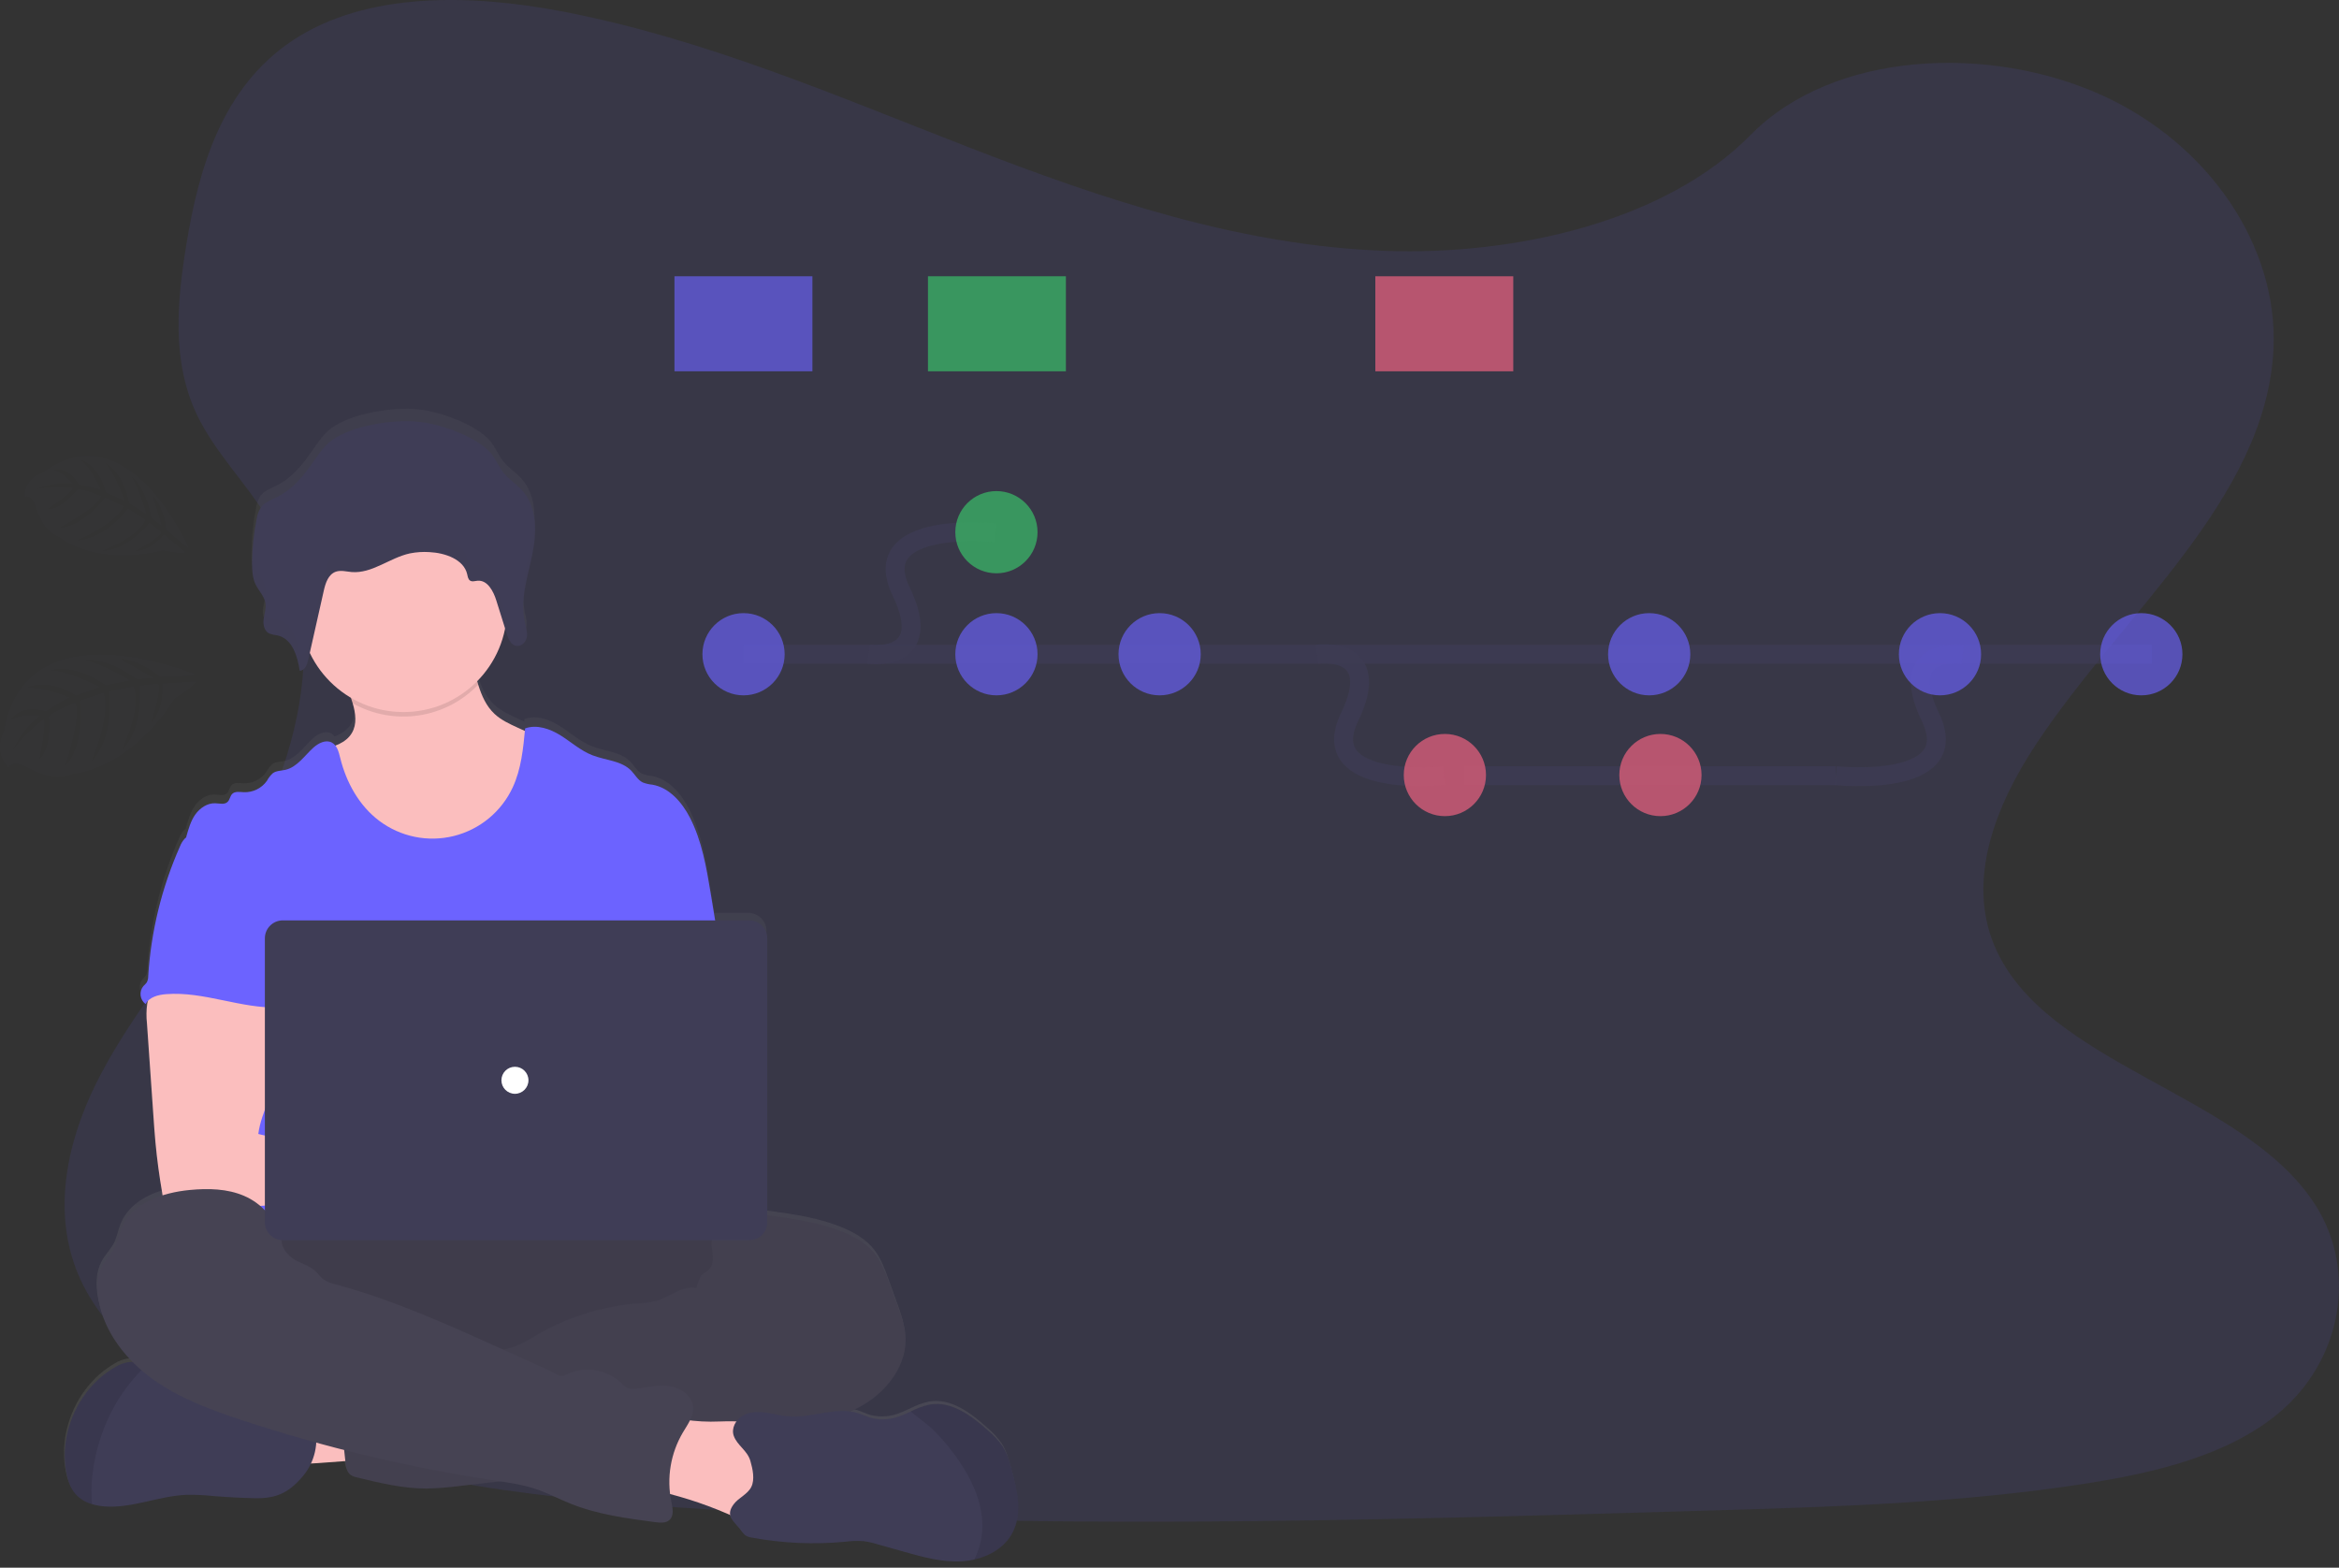
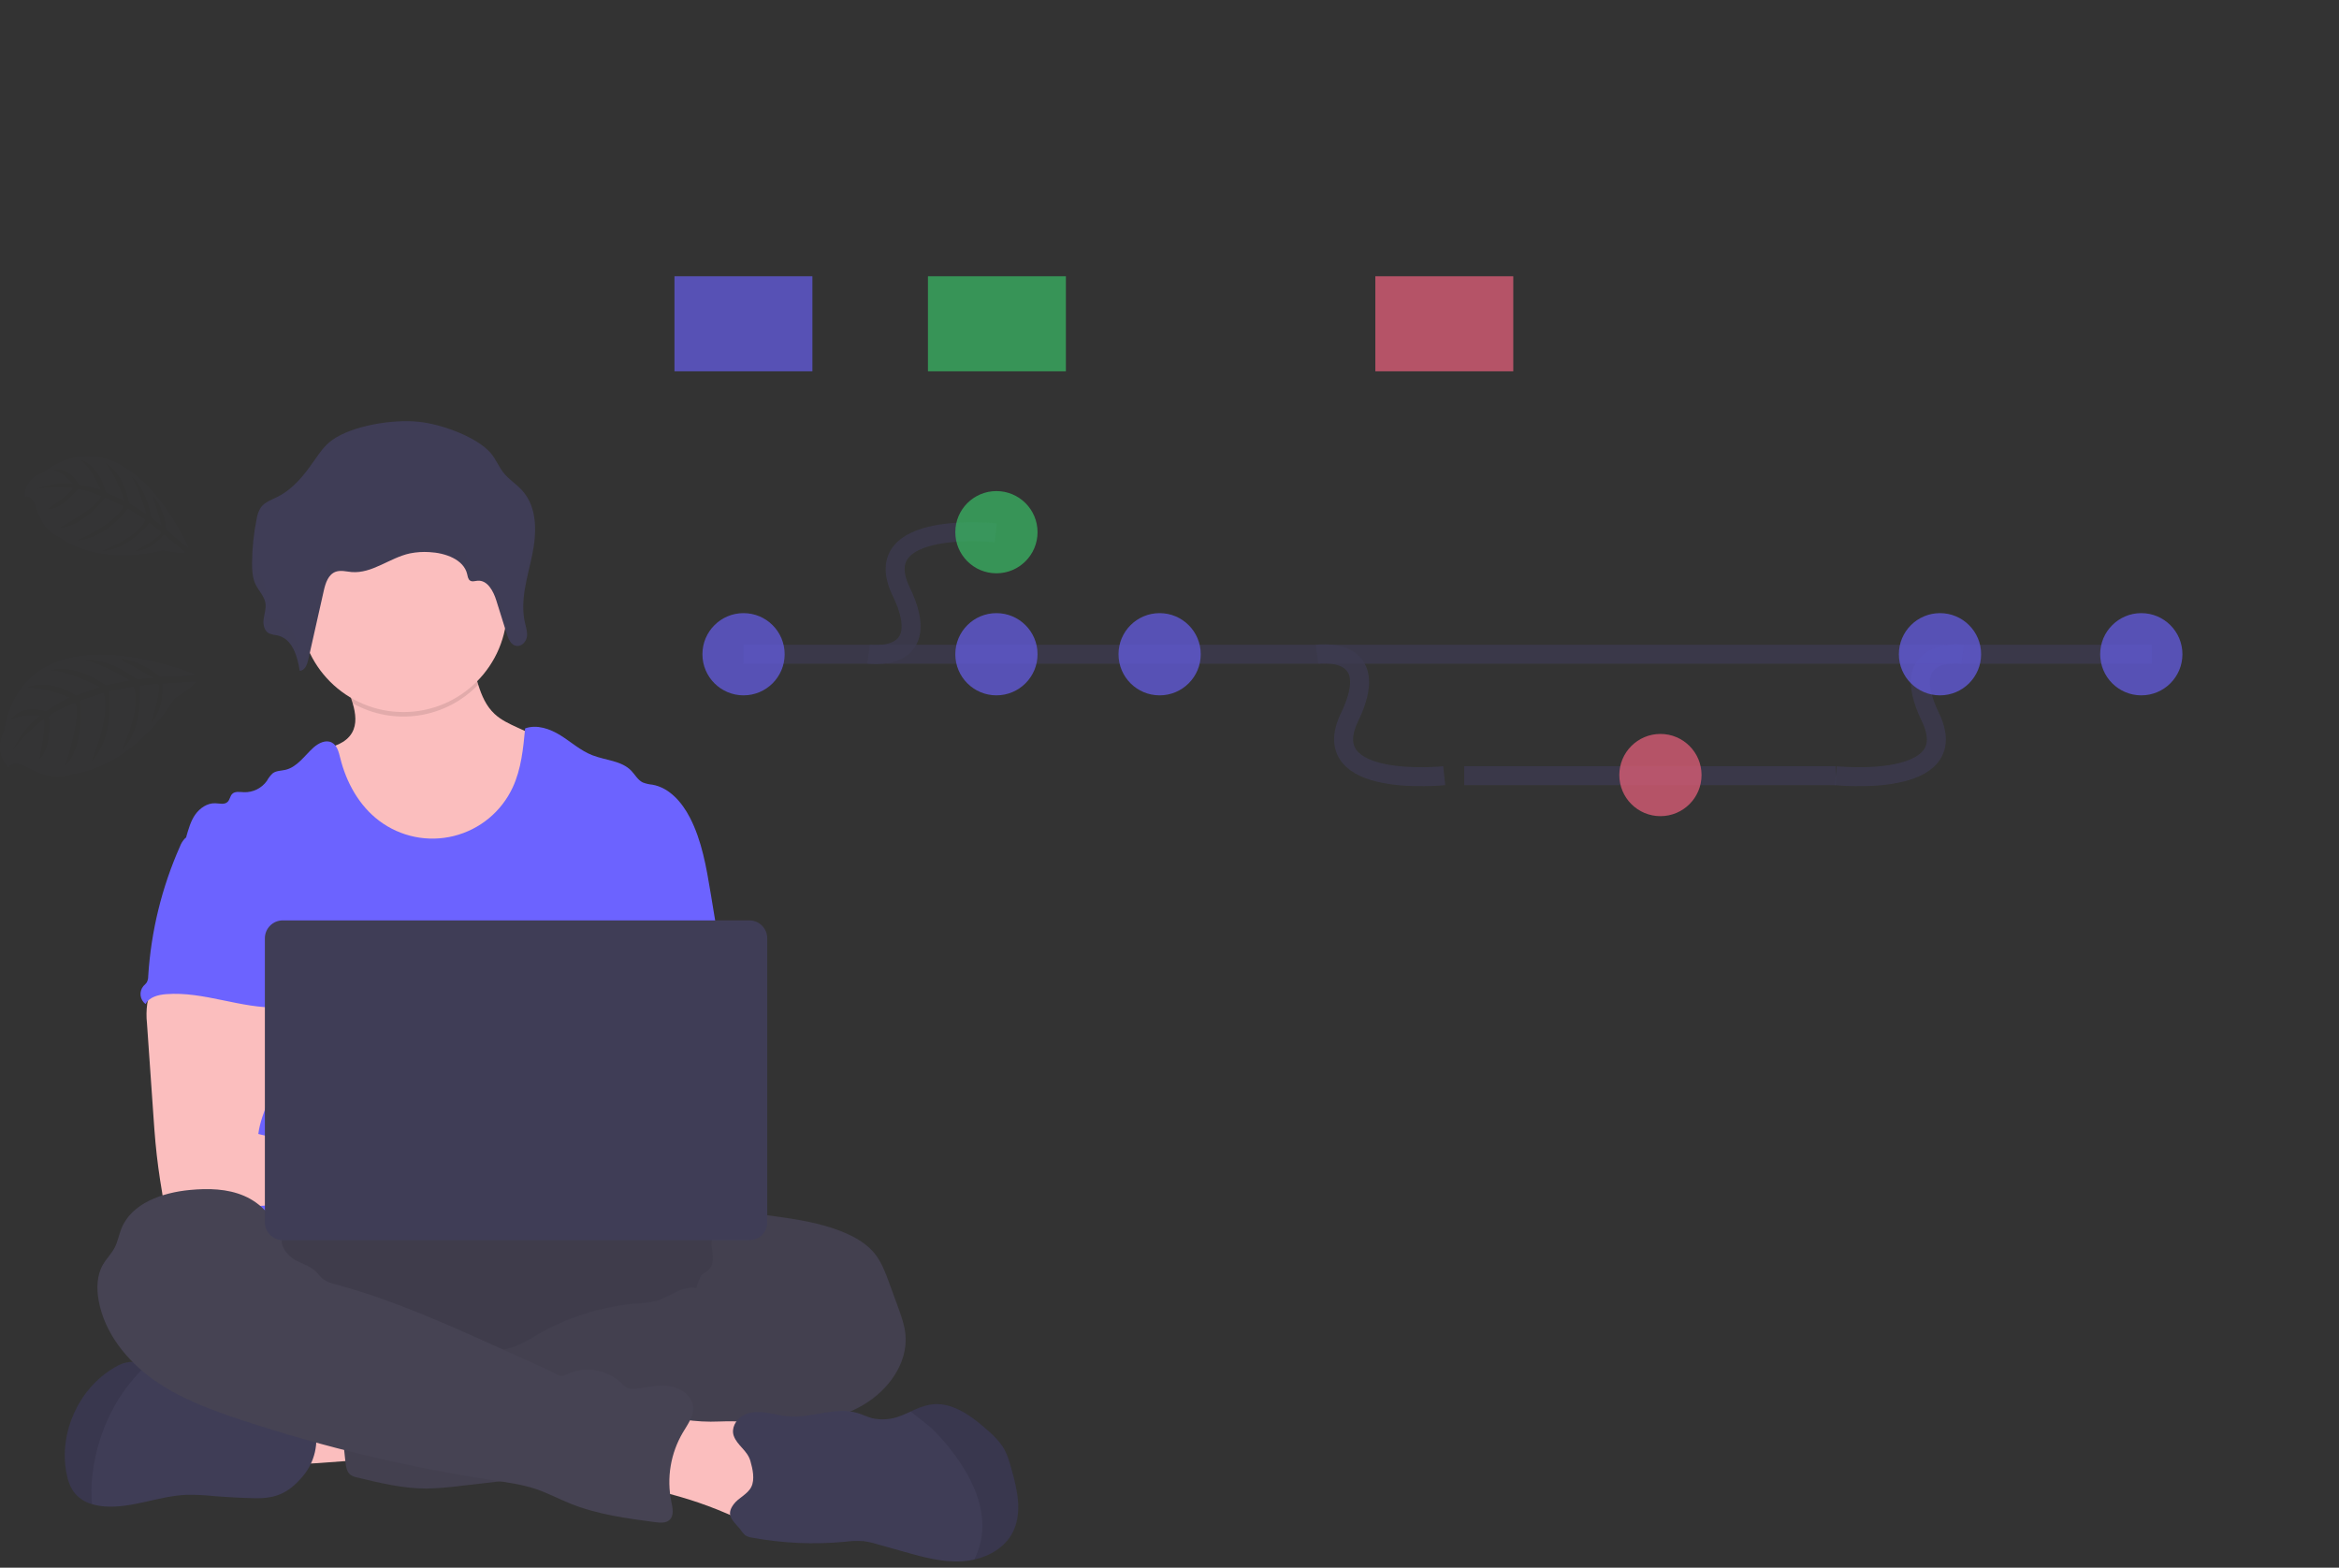
<svg xmlns="http://www.w3.org/2000/svg" width="370" height="248" viewBox="0 0 370 248" fill="none">
  <rect x="0" y="0" width="370" height="248" fill="#333333" stroke="none" />
  <g clip-path="url(#clip0)">
-     <path opacity="0.1" d="M219.257 39.69C196.192 38.888 174.225 31.445 153.245 23.301C132.265 15.156 111.492 6.132 88.98 1.817C74.501 -0.958 57.943 -1.35 46.276 6.409C35.05 13.891 31.422 26.771 29.469 38.731C28.004 47.735 27.138 57.205 31.162 65.631C33.952 71.481 38.909 76.398 42.338 82.002C54.262 101.498 45.834 125.54 32.908 144.576C26.849 153.504 19.815 162.034 15.135 171.532C10.456 181.031 8.293 191.929 12.384 201.627C16.443 211.247 26.112 218.458 36.582 223.535C57.854 233.846 82.911 236.799 107.365 238.47C161.47 242.172 215.868 240.569 270.115 238.966C290.193 238.371 310.357 237.769 330.107 234.665C341.077 232.941 352.402 230.205 360.364 223.621C370.47 215.237 372.976 201.039 366.205 190.529C354.843 172.897 323.44 168.514 315.489 149.592C311.116 139.178 315.606 127.574 321.957 117.915C335.585 97.19 358.425 79.013 359.63 55.324C360.456 39.056 349.476 22.763 332.499 15.064C314.701 6.994 290.026 8.009 276.904 21.366C263.376 35.105 239.62 40.395 219.257 39.69Z" fill="#6C63FF" />
-     <path d="M159.916 232.114C159.56 230.825 159.204 229.521 158.491 228.398C157.83 227.447 157.045 226.588 156.157 225.844C153.573 223.499 150.401 221.119 146.976 221.711C145.917 221.945 144.894 222.319 143.933 222.822C143.434 223.054 142.932 223.286 142.418 223.482C140.974 224.085 139.377 224.225 137.85 223.881C137.066 223.67 136.335 223.293 135.562 223.058C135.195 222.947 134.819 222.866 134.439 222.815C135.186 222.481 135.911 222.099 136.609 221.672C140.451 219.32 143.516 215.07 143.088 210.524C142.942 208.995 142.418 207.531 141.898 206.088L140.53 202.304C139.938 200.665 139.325 198.994 138.245 197.633C137.044 196.116 135.334 195.086 133.566 194.32C129.771 192.67 125.622 192.09 121.528 191.527L121.243 191.487V147.262C121.243 146.506 120.942 145.781 120.408 145.247C119.873 144.712 119.148 144.412 118.392 144.412H113.01C112.773 142.958 112.535 141.507 112.298 140.058C111.62 135.922 110.918 131.71 109.012 127.987C107.764 125.55 105.779 123.224 103.103 122.746C102.577 122.699 102.06 122.579 101.567 122.39C100.783 122.005 100.355 121.15 99.753 120.52C98.199 118.891 95.673 118.866 93.591 118.026C91.752 117.295 90.249 115.92 88.574 114.862C86.899 113.804 84.817 113.052 82.964 113.739C82.964 113.875 82.939 114.01 82.925 114.142L81.735 113.593C80.452 112.998 79.144 112.389 78.114 111.413C76.792 110.166 76.086 108.513 75.537 106.756C75.48 106.575 75.427 106.4 75.37 106.204C77.648 103.881 79.19 100.937 79.803 97.742L80.092 98.679C80.157 98.89 80.233 99.097 80.32 99.299C80.467 99.691 80.713 100.038 81.033 100.308C81.124 100.379 81.225 100.438 81.332 100.482C81.43 100.521 81.533 100.548 81.638 100.561C81.787 100.579 81.937 100.568 82.08 100.529C82.321 100.454 82.543 100.326 82.728 100.155C82.913 99.983 83.057 99.773 83.15 99.538C83.206 99.398 83.248 99.252 83.274 99.103C83.288 99.014 83.296 98.923 83.299 98.833C83.299 98.804 83.299 98.776 83.299 98.747C83.299 98.719 83.299 98.622 83.299 98.562C83.299 98.501 83.299 98.498 83.299 98.462C83.299 98.427 83.299 98.344 83.281 98.284V98.191C83.281 98.12 83.26 98.049 83.246 97.981C83.231 97.913 83.246 97.942 83.246 97.924C83.228 97.835 83.207 97.742 83.189 97.653C83.189 97.632 83.189 97.607 83.189 97.586C83.189 97.564 83.157 97.44 83.139 97.365C83.121 97.29 83.114 97.269 83.103 97.219V97.197C83.068 97.055 83.035 96.916 83.003 96.773C82.744 95.537 82.678 94.268 82.807 93.011C83.021 91.167 83.361 89.339 83.827 87.542L83.901 87.218C83.93 87.093 83.959 86.968 83.983 86.84C84.04 86.584 84.097 86.327 84.151 86.067L84.279 85.412L84.376 84.827V84.752C84.576 83.428 84.617 82.085 84.5 80.751C84.336 78.888 83.759 77.124 82.494 75.721C81.599 74.727 80.42 73.993 79.589 72.949C78.812 71.972 78.374 70.768 77.569 69.81C75.345 67.156 69.636 65.111 66.133 64.754C62.12 64.348 55.637 65.374 52.401 67.743C51.204 68.616 50.384 69.881 49.55 71.078C48.018 73.305 46.279 75.528 43.824 76.779C42.897 77.249 41.835 77.605 41.218 78.425C40.852 78.98 40.614 79.611 40.523 80.27C40.051 82.59 39.805 84.95 39.789 87.318C39.789 87.613 39.789 87.909 39.789 88.208C39.797 89.096 39.986 89.973 40.345 90.784C40.402 90.905 40.466 91.023 40.534 91.141L40.577 91.215C41.008 91.831 41.389 92.481 41.717 93.157C41.799 93.347 41.858 93.545 41.892 93.749C41.953 94.27 41.919 94.799 41.792 95.309C41.792 95.387 41.76 95.466 41.746 95.544L41.714 95.697C41.714 95.751 41.714 95.804 41.685 95.854C41.657 96.007 41.632 96.16 41.61 96.31C41.556 96.722 41.583 97.141 41.689 97.543C41.738 97.767 41.833 97.978 41.97 98.162C42.106 98.346 42.28 98.5 42.48 98.612C42.683 98.709 42.899 98.776 43.121 98.811C43.346 98.85 43.574 98.875 43.795 98.925C44.079 98.99 44.353 99.092 44.611 99.228C44.858 99.346 45.089 99.495 45.299 99.67C45.403 99.764 45.502 99.864 45.595 99.969C45.783 100.185 45.952 100.416 46.101 100.66C46.177 100.786 46.248 100.915 46.315 101.045C46.57 101.561 46.774 102.1 46.924 102.656C47.017 102.987 47.095 103.322 47.163 103.657C47.195 103.806 47.223 103.956 47.248 104.102C47.273 104.248 47.298 104.398 47.319 104.544C47.417 104.538 47.513 104.519 47.605 104.487C48.129 104.298 48.421 103.689 48.585 103.097C48.613 102.998 48.638 102.901 48.66 102.805C48.742 102.449 48.827 102.057 48.909 101.683C50.314 104.665 52.579 107.159 55.413 108.844C55.513 109.14 55.609 109.432 55.694 109.731C56.161 111.345 56.386 113.034 55.577 114.445C54.999 115.446 54.03 116.062 52.947 116.49C52.791 116.282 52.59 116.111 52.359 115.991C51.421 115.521 50.295 116.091 49.508 116.793C48.082 118.083 46.92 119.932 45.046 120.356C44.369 120.512 43.62 120.48 43.057 120.894C42.685 121.244 42.373 121.653 42.134 122.105C41.727 122.689 41.181 123.161 40.544 123.479C39.906 123.796 39.2 123.949 38.489 123.922C37.836 123.89 37.063 123.74 36.618 124.218C36.286 124.574 36.261 125.137 35.905 125.475C35.427 125.946 34.643 125.718 33.977 125.689C32.708 125.636 31.529 126.455 30.805 127.506C30.082 128.557 29.736 129.815 29.38 131.069V131.09C29.288 131.157 29.201 131.23 29.119 131.308C28.774 131.676 28.506 132.11 28.332 132.583C25.45 139.143 23.749 146.16 23.307 153.312C23.314 153.66 23.236 154.005 23.079 154.316C22.919 154.52 22.744 154.711 22.555 154.887C22.386 155.094 22.26 155.333 22.184 155.59C22.109 155.847 22.087 156.116 22.117 156.382C22.148 156.648 22.232 156.905 22.364 157.137C22.497 157.37 22.674 157.574 22.886 157.737C22.989 157.551 23.117 157.381 23.268 157.231C23.229 157.395 23.193 157.555 23.168 157.701C23.025 158.741 23.012 159.794 23.129 160.836C23.466 165.786 23.807 170.733 24.151 175.676C24.248 177.076 24.344 178.472 24.472 179.869C24.722 182.572 25.078 185.264 25.541 187.946C25.563 188.067 25.588 188.192 25.62 188.302C22.715 189.225 20.132 190.892 19.045 193.675C18.667 194.637 18.496 195.684 18.033 196.607C17.523 197.619 16.686 198.428 16.13 199.418C15.171 201.121 15.128 203.209 15.477 205.119C16.151 208.842 18.164 212.17 20.823 214.877C20.705 214.877 20.584 214.877 20.467 214.877C19.598 214.974 18.764 215.273 18.033 215.75C12.409 219.035 9.194 226.082 10.367 232.517C10.599 233.775 11.001 235.05 11.842 236.008C12.541 236.77 13.44 237.321 14.437 237.597C15.06 237.785 15.702 237.904 16.351 237.954C20.734 238.31 24.978 236.279 29.372 236.108C30.828 236.085 32.284 236.153 33.731 236.311C35.848 236.487 37.968 236.599 40.092 236.646C43.545 236.728 45.488 235.809 47.69 233.229C48.231 232.588 48.683 231.876 49.034 231.113C50.908 231.006 52.979 230.842 54.475 230.721L54.497 230.928C54.579 231.64 54.704 232.46 55.274 232.909C55.595 233.13 55.959 233.279 56.343 233.347C59.942 234.231 63.584 235.128 67.291 235.128C69.03 235.093 70.766 234.96 72.49 234.729L79.001 233.978C80.899 234.218 82.771 234.626 84.596 235.196C86.478 235.834 88.235 236.782 90.074 237.533C94.35 239.265 98.948 239.885 103.502 240.49C104.279 240.594 105.17 240.665 105.744 240.134C106.485 239.422 106.239 238.232 106.029 237.234C105.943 236.824 105.879 236.415 105.829 236.001C108.903 236.811 111.91 237.855 114.824 239.122L115.334 239.347C115.484 240.124 116.2 240.743 116.888 241.581C117.113 241.934 117.378 242.261 117.675 242.557C118.015 242.778 118.402 242.917 118.805 242.963C123.613 243.859 128.522 244.08 133.391 243.622C134.388 243.486 135.396 243.452 136.399 243.519C137.136 243.619 137.864 243.783 138.573 244.007L142.696 245.19C145.736 246.059 148.847 246.939 152.001 246.743C152.641 246.703 153.276 246.611 153.901 246.469C156.395 245.892 158.719 244.499 159.916 242.258C161.609 239.211 160.829 235.463 159.916 232.114Z" fill="url(#paint0_linear)" />
    <path d="M44.554 231.42C43.802 229.709 43.089 227.743 43.841 226.033C44.332 225.026 45.175 224.233 46.211 223.806C47.236 223.388 48.317 223.122 49.419 223.015C52.877 222.561 56.377 222.514 59.846 222.872C60.099 224.875 59.565 226.906 59.105 228.84C58.688 230.622 58.449 230.885 56.61 230.978C55.42 231.042 44.836 232.05 44.554 231.42Z" fill="#FBBEBE" />
    <path d="M76.289 219.883C104.435 219.883 127.251 213.503 127.251 205.632C127.251 197.761 104.435 191.381 76.289 191.381C48.144 191.381 25.328 197.761 25.328 205.632C25.328 213.503 48.144 219.883 76.289 219.883Z" fill="#464353" />
    <path opacity="0.1" d="M76.289 219.883C104.435 219.883 127.251 213.503 127.251 205.632C127.251 197.761 104.435 191.381 76.289 191.381C48.144 191.381 25.328 197.761 25.328 205.632C25.328 213.503 48.144 219.883 76.289 219.883Z" fill="black" />
    <path d="M85.427 130.399C83.68 133.774 80.779 136.409 77.252 137.824C75.169 138.583 72.978 138.999 70.762 139.057C68.342 139.167 65.873 139.011 63.599 138.184C60.548 137.08 58.014 134.821 56.115 132.188C54.215 129.555 52.908 126.548 51.771 123.516C51.172 121.938 50.602 120.256 50.883 118.589C52.719 118.172 54.729 117.559 55.677 115.931C56.486 114.534 56.261 112.86 55.794 111.263C55.662 110.811 55.509 110.362 55.356 109.931C54.999 108.898 53.77 106.935 54.643 106.051C55.188 105.492 57.473 105.207 58.26 104.843C60.687 103.724 62.925 102.107 65.591 101.576C67.897 101.116 70.277 101.548 72.579 102.025C72.885 102.069 73.178 102.175 73.442 102.335C73.743 102.588 73.965 102.922 74.083 103.297C74.739 104.893 75.124 106.657 75.651 108.321C76.2 110.063 76.906 111.698 78.228 112.934C79.258 113.9 80.57 114.506 81.852 115.093L85.01 116.54C85.572 116.75 86.081 117.08 86.503 117.505C86.916 118.073 87.163 118.744 87.216 119.444C87.782 123.193 87.156 127.025 85.427 130.399Z" fill="#FBBEBE" />
    <path opacity="0.1" d="M75.637 108.32C73.123 110.938 69.811 112.646 66.22 113.179C62.63 113.712 58.964 113.038 55.798 111.263C55.666 110.811 55.513 110.362 55.359 109.931C55.003 108.898 53.773 106.935 54.647 106.051C55.192 105.492 57.476 105.207 58.264 104.843C60.691 103.724 62.929 102.107 65.594 101.576C67.9 101.116 70.281 101.548 72.583 102.025C72.888 102.069 73.182 102.175 73.445 102.335C73.746 102.588 73.969 102.922 74.087 103.297C74.725 104.893 75.11 106.657 75.637 108.32Z" fill="black" />
    <path d="M63.816 112.642C72.87 112.642 80.209 105.305 80.209 96.253C80.209 87.202 72.87 79.864 63.816 79.864C54.762 79.864 47.423 87.202 47.423 96.253C47.423 105.305 54.762 112.642 63.816 112.642Z" fill="#FBBEBE" />
    <path d="M113.762 149.443L112.415 141.284C111.735 137.19 111.033 133.018 109.13 129.33C107.879 126.915 105.894 124.613 103.217 124.136C102.69 124.089 102.172 123.969 101.678 123.78C100.894 123.402 100.466 122.554 99.864 121.927C98.31 120.317 95.78 120.292 93.698 119.472C91.86 118.76 90.356 117.388 88.681 116.34C87.006 115.293 84.921 114.559 83.068 115.229C82.769 118.418 82.451 121.678 81.097 124.581C80.216 126.472 78.923 128.141 77.313 129.468C75.703 130.794 73.817 131.744 71.793 132.248C69.768 132.752 67.657 132.798 65.613 132.381C63.569 131.964 61.644 131.096 59.978 129.84C56.803 127.449 54.768 123.762 53.82 119.903C53.588 118.963 53.325 117.883 52.459 117.452C51.521 116.982 50.395 117.552 49.608 118.243C48.182 119.522 47.017 121.353 45.142 121.784C44.465 121.941 43.717 121.909 43.154 122.319C42.779 122.664 42.466 123.07 42.227 123.519C41.817 124.099 41.269 124.567 40.632 124.882C39.996 125.197 39.291 125.348 38.581 125.322C37.929 125.29 37.156 125.141 36.71 125.614C36.379 125.971 36.354 126.527 35.998 126.858C35.517 127.325 34.736 127.097 34.066 127.072C32.797 127.018 31.618 127.83 30.891 128.853C30.164 129.876 29.822 131.14 29.465 132.366C33.361 141.038 36.924 149.72 40.819 158.392C41.002 158.719 41.099 159.087 41.101 159.461C41.023 159.85 40.857 160.215 40.616 160.53C38.706 163.598 38.767 167.456 38.977 171.062C39.187 174.667 39.444 178.476 37.833 181.707C37.395 182.595 36.825 183.407 36.407 184.294C35.431 186.303 35.078 192.731 35.648 194.89H116.218C114.682 190.668 115.266 182.196 115.587 177.714C115.812 174.578 115.231 171.447 114.981 168.311C114.436 161.909 114.821 155.834 113.762 149.443Z" fill="#6C63FF" />
    <path d="M23.293 158.777C23.15 159.808 23.136 160.853 23.25 161.888L24.273 176.591C24.369 177.977 24.465 179.36 24.594 180.742C24.84 183.425 25.207 186.086 25.663 188.744C25.673 189.121 25.833 189.479 26.107 189.739C26.381 189.999 26.747 190.14 27.124 190.13C31.632 191.085 36.29 191.046 40.891 190.786C47.911 190.394 54.921 189.499 61.953 189.653C63.763 189.692 65.873 189.653 66.97 188.228C68.068 186.802 67.43 184.497 65.997 183.346C64.565 182.196 62.619 181.921 60.78 181.921C58.346 181.896 55.912 182.242 53.485 182.099C51.258 181.968 49.08 181.43 46.921 180.892L40.862 179.385C41.094 177.55 41.792 175.822 42.455 174.08C43.645 170.991 44.757 167.798 44.779 164.488C44.8 161.179 43.553 157.698 40.841 155.802C38.61 154.245 35.738 153.957 33.018 154.021C31.041 154.078 27.623 153.604 25.816 154.377C24.387 155.004 23.56 157.377 23.293 158.777Z" fill="#FBBEBE" />
    <path d="M117.886 192.396C119.072 191.944 120.38 192.107 121.653 192.278C125.747 192.838 129.903 193.411 133.698 195.047C135.48 195.809 137.176 196.828 138.381 198.328C139.45 199.678 140.074 201.332 140.665 202.96L142.034 206.708C142.554 208.133 143.081 209.587 143.228 211.101C143.655 215.586 140.587 219.815 136.727 222.146C132.868 224.476 128.324 225.306 123.898 226.175C119.472 227.044 115.028 228.006 110.619 229.025C108.563 229.559 106.477 229.969 104.372 230.255C99.653 230.789 94.721 230.002 90.238 231.562C88.456 232.186 86.706 233.112 84.857 233.543C83.628 233.801 82.386 233.991 81.136 234.109L72.651 235.079C70.925 235.309 69.188 235.443 67.448 235.478C63.742 235.478 60.096 234.601 56.496 233.725C56.114 233.658 55.749 233.511 55.427 233.294C54.857 232.845 54.732 232.05 54.65 231.33C54.287 228.145 53.968 224.957 53.695 221.764C53.61 220.728 53.546 219.605 54.112 218.732C54.825 217.664 56.215 217.329 57.484 217.122C62.863 216.242 68.313 215.864 73.763 215.993C75.833 213.923 79.247 213.912 81.959 212.786C82.957 212.328 83.923 211.803 84.85 211.215C89.701 208.385 95.122 206.673 100.719 206.202C101.815 206.168 102.904 206.013 103.966 205.739C106.065 205.087 107.978 203.312 110.134 203.747C110.402 203.01 110.587 202.023 111.204 201.517C111.51 201.257 111.888 201.082 112.169 200.804C112.765 200.202 112.818 199.254 112.729 198.414C112.64 197.573 112.44 196.711 112.658 195.891C112.748 195.581 112.881 195.285 113.053 195.011C114.122 193.166 115.737 192.218 117.886 192.396Z" fill="#464353" />
    <path opacity="0.05" d="M117.886 192.396C119.072 191.944 120.38 192.107 121.653 192.278C125.747 192.838 129.903 193.411 133.698 195.047C135.48 195.809 137.176 196.828 138.381 198.328C139.45 199.678 140.074 201.332 140.665 202.96L142.034 206.708C142.554 208.133 143.081 209.587 143.228 211.101C143.655 215.586 140.587 219.815 136.727 222.146C132.868 224.476 128.324 225.306 123.898 226.175C119.472 227.044 115.028 228.006 110.619 229.025C108.563 229.559 106.477 229.969 104.372 230.255C99.653 230.789 94.721 230.002 90.238 231.562C88.456 232.186 86.706 233.112 84.857 233.543C83.628 233.801 82.386 233.991 81.136 234.109L72.651 235.079C70.925 235.309 69.188 235.443 67.448 235.478C63.742 235.478 60.096 234.601 56.496 233.725C56.114 233.658 55.749 233.511 55.427 233.294C54.857 232.845 54.732 232.05 54.65 231.33C54.287 228.145 53.968 224.957 53.695 221.764C53.61 220.728 53.546 219.605 54.112 218.732C54.825 217.664 56.215 217.329 57.484 217.122C62.863 216.242 68.313 215.864 73.763 215.993C75.833 213.923 79.247 213.912 81.959 212.786C82.957 212.328 83.923 211.803 84.85 211.215C89.701 208.385 95.122 206.673 100.719 206.202C101.815 206.168 102.904 206.013 103.966 205.739C106.065 205.087 107.978 203.312 110.134 203.747C110.402 203.01 110.587 202.023 111.204 201.517C111.51 201.257 111.888 201.082 112.169 200.804C112.765 200.202 112.818 199.254 112.729 198.414C112.64 197.573 112.44 196.711 112.658 195.891C112.748 195.581 112.881 195.285 113.053 195.011C114.122 193.166 115.737 192.218 117.886 192.396Z" fill="black" />
    <path d="M47.833 233.621C45.627 236.176 43.685 237.088 40.231 237.006C38.107 236.956 35.986 236.846 33.867 236.675C32.418 236.518 30.961 236.45 29.505 236.472C25.107 236.643 20.862 238.656 16.475 238.303C15.827 238.252 15.185 238.132 14.562 237.947C13.566 237.673 12.667 237.127 11.964 236.372C11.123 235.421 10.72 234.159 10.488 232.912C9.316 226.521 12.53 219.559 18.157 216.306C18.892 215.832 19.726 215.536 20.595 215.44C21.447 215.437 22.289 215.622 23.061 215.982L23.115 216.003C25.401 216.944 27.477 218.329 29.223 220.079C29.488 220.382 29.804 220.637 30.157 220.831C30.509 220.964 30.881 221.034 31.258 221.038L35.941 221.333C36.734 221.357 37.523 221.466 38.293 221.657C39.142 221.954 39.968 222.311 40.766 222.726C43.285 223.852 46.08 224.151 48.802 224.586C49.065 224.601 49.315 224.701 49.515 224.871C49.624 225.006 49.699 225.165 49.736 225.334C50.119 226.766 50.145 228.27 49.813 229.714C49.482 231.158 48.802 232.5 47.833 233.621Z" fill="#3F3D56" />
    <path opacity="0.1" d="M23.115 216.007C21.298 217.741 19.722 219.711 18.428 221.864C16.353 225.417 15.049 229.367 14.601 233.457C14.431 234.95 14.418 236.455 14.562 237.95C13.566 237.676 12.667 237.131 11.964 236.375C11.123 235.424 10.72 234.163 10.488 232.916C9.316 226.524 12.53 219.562 18.157 216.31C18.892 215.836 19.726 215.539 20.595 215.444C21.447 215.44 22.289 215.625 23.061 215.985L23.115 216.007Z" fill="black" />
    <path d="M113.809 224.871C116.428 224.8 119.368 224.668 121.293 226.432C123.128 228.099 123.37 230.85 123.491 233.326L123.63 236.201C123.673 237.077 123.709 237.982 123.356 238.795C122.729 240.22 121.007 240.907 119.436 240.825C117.864 240.744 116.421 240.056 114.985 239.436C111.086 237.757 107.026 236.478 102.868 235.62C103.003 233.632 103.229 231.654 103.545 229.685C103.762 228.32 103.798 226.036 104.71 224.903C105.676 223.706 106.934 224.355 108.246 224.575C110.086 224.856 111.949 224.955 113.809 224.871Z" fill="#FBBEBE" />
    <path d="M44.586 195.98C44.586 196.336 44.027 195.98 43.977 195.599C43.585 192.717 41.297 190.34 38.631 189.186C35.966 188.032 32.929 187.971 30.043 188.245C25.677 188.659 20.777 190.33 19.18 194.409C18.802 195.364 18.631 196.397 18.168 197.313C17.655 198.317 16.817 199.119 16.262 200.095C15.303 201.784 15.264 203.854 15.609 205.764C16.54 210.859 20.025 215.216 24.248 218.234C28.471 221.251 33.407 223.054 38.328 224.679C51.342 228.97 64.694 232.158 78.242 234.209C80.438 234.541 82.654 234.847 84.757 235.552C86.639 236.183 88.399 237.127 90.238 237.868C94.515 239.586 99.115 240.198 103.673 240.8C104.45 240.9 105.341 240.971 105.915 240.444C106.656 239.757 106.41 238.559 106.2 237.573C105.426 233.82 106.076 229.914 108.021 226.613C108.784 225.331 109.775 224.016 109.632 222.53C109.461 220.799 107.736 219.573 106.018 219.295C104.301 219.017 102.554 219.427 100.83 219.652C100.234 219.73 99.586 219.78 99.066 219.477C98.809 219.304 98.577 219.098 98.374 218.864C97.186 217.718 95.665 216.978 94.03 216.749C92.395 216.521 90.729 216.816 89.272 217.592C88.634 217.949 87.669 217.154 87.006 216.855L79.511 213.463C70.901 209.569 62.248 205.657 53.139 203.191C52.413 203.049 51.722 202.761 51.108 202.347C50.655 201.991 50.331 201.506 49.914 201.111C49.005 200.252 47.74 199.91 46.65 199.301C45.559 198.692 44.337 197.202 44.586 195.98Z" fill="#464353" />
    <path d="M160.127 242.543C158.929 244.762 156.606 246.145 154.111 246.715C153.485 246.856 152.849 246.947 152.208 246.986C149.054 247.182 145.939 246.309 142.9 245.447L138.773 244.285C138.063 244.062 137.336 243.9 136.599 243.8C135.595 243.733 134.588 243.768 133.591 243.904C128.714 244.357 123.797 244.137 118.98 243.248C118.577 243.205 118.19 243.067 117.85 242.846C117.552 242.554 117.288 242.23 117.062 241.88C115.94 240.53 114.732 239.742 116.061 237.961C116.827 236.928 118.249 236.411 118.844 235.225C119.439 234.038 119.058 232.353 118.705 231.127C118.224 229.435 116.642 228.705 116.075 227.151C115.651 225.979 116.364 224.618 117.437 223.98C118.509 223.343 119.835 223.293 121.072 223.457C122.308 223.621 123.52 223.97 124.764 224.066C128.42 224.358 132.158 222.473 135.669 223.535C136.442 223.77 137.173 224.144 137.957 224.351C139.485 224.693 141.082 224.555 142.529 223.956C143.042 223.763 143.545 223.532 144.044 223.304C145.006 222.803 146.03 222.433 147.091 222.203C150.515 221.615 153.691 223.984 156.274 226.296C157.161 227.032 157.946 227.883 158.609 228.826C159.321 229.938 159.699 231.231 160.034 232.506C160.979 235.802 161.759 239.514 160.127 242.543Z" fill="#3F3D56" />
    <path opacity="0.1" d="M160.127 242.543C158.929 244.762 156.606 246.145 154.111 246.715C155.082 244.83 155.519 242.716 155.376 240.601C155.163 237.213 153.673 234.021 151.773 231.206C150.605 229.473 149.276 227.855 147.803 226.371C146.67 225.231 145.277 224.326 144.058 223.282C145.02 222.781 146.045 222.411 147.105 222.181C150.53 221.593 153.705 223.963 156.289 226.275C157.176 227.011 157.961 227.862 158.623 228.805C159.336 229.916 159.713 231.21 160.048 232.485C160.979 235.802 161.759 239.514 160.127 242.543Z" fill="black" />
    <path d="M29.262 132.63C28.915 132.993 28.646 133.423 28.471 133.894C25.59 140.385 23.889 147.336 23.446 154.423C23.454 154.769 23.374 155.111 23.214 155.417C23.057 155.621 22.881 155.811 22.69 155.984C22.517 156.19 22.387 156.429 22.31 156.686C22.233 156.944 22.209 157.214 22.24 157.482C22.272 157.749 22.358 158.007 22.493 158.239C22.628 158.472 22.809 158.674 23.025 158.834C23.613 157.726 25.021 157.366 26.272 157.27C32.263 156.796 38.114 159.582 44.123 159.372C43.699 157.908 43.089 156.501 42.744 155.018C41.215 148.438 45.028 141.273 42.69 134.935C42.223 133.666 41.443 132.419 40.213 131.864C39.704 131.658 39.172 131.517 38.628 131.443C37.109 131.169 34.087 129.997 32.619 130.467C32.077 130.642 31.863 131.151 31.415 131.457C30.734 131.896 29.829 132.056 29.262 132.63Z" fill="#6C63FF" />
    <path d="M118.531 145.598H44.739C43.171 145.598 41.899 146.87 41.899 148.438V193.351C41.899 194.919 43.171 196.19 44.739 196.19H118.531C120.099 196.19 121.371 194.919 121.371 193.351V148.438C121.371 146.87 120.099 145.598 118.531 145.598Z" fill="#3F3D56" />
-     <path d="M81.457 173.032C82.638 173.032 83.595 172.075 83.595 170.894C83.595 169.714 82.638 168.757 81.457 168.757C80.276 168.757 79.318 169.714 79.318 170.894C79.318 172.075 80.276 173.032 81.457 173.032Z" fill="white" />
    <path d="M52.491 69.653C51.293 70.519 50.474 71.762 49.64 72.956C48.104 75.161 46.365 77.363 43.909 78.592C42.979 79.059 41.917 79.412 41.301 80.224C40.935 80.773 40.697 81.398 40.606 82.052C40.135 84.35 39.889 86.689 39.872 89.035C39.872 90.204 39.922 91.408 40.438 92.469C40.926 93.467 41.807 94.311 41.989 95.398C42.127 96.246 41.814 97.09 41.703 97.942C41.593 98.793 41.785 99.802 42.573 100.208C42.997 100.367 43.441 100.472 43.892 100.518C46.261 101.045 47.056 103.824 47.416 106.122C48.221 106.076 48.585 105.153 48.752 104.401L51.222 93.424C51.489 92.234 51.935 90.856 53.122 90.439C53.916 90.164 54.786 90.421 55.616 90.492C58.877 90.759 61.636 88.24 64.825 87.546C65.846 87.34 66.89 87.27 67.929 87.339C70.445 87.464 73.371 88.497 73.906 90.845C73.995 91.226 74.048 91.682 74.404 91.871C74.761 92.06 75.135 91.899 75.509 91.871C77.106 91.711 78.047 93.506 78.506 94.974L80.181 100.318C80.431 101.127 80.851 102.078 81.728 102.182C82.537 102.281 83.225 101.515 83.346 100.757C83.467 99.998 83.203 99.21 83.029 98.448C82.241 94.939 83.446 91.347 84.18 87.831C84.914 84.314 85.046 80.274 82.583 77.566C81.689 76.586 80.513 75.856 79.679 74.823C78.902 73.854 78.463 72.664 77.658 71.712C75.431 69.087 69.718 67.059 66.215 66.725C62.213 66.29 55.727 67.305 52.491 69.653Z" fill="#3F3D56" />
    <g opacity="0.1">
      <path opacity="0.1" d="M81.742 99.688C80.865 99.581 80.445 98.619 80.195 97.824C79.637 96.041 79.079 94.259 78.52 92.48C78.061 91.009 77.12 89.213 75.523 89.377C75.149 89.416 74.746 89.562 74.419 89.377C74.091 89.192 74.009 88.732 73.92 88.351C73.385 85.999 70.459 84.97 67.943 84.845C66.904 84.777 65.861 84.845 64.839 85.048C61.65 85.761 58.891 88.255 55.63 87.995C54.789 87.927 53.92 87.67 53.136 87.945C51.935 88.358 51.504 89.726 51.236 90.93L48.767 101.904C48.599 102.659 48.236 103.582 47.43 103.625C47.074 101.33 46.276 98.551 43.906 98.024C43.455 97.974 43.013 97.87 42.587 97.714C42.277 97.545 42.034 97.274 41.899 96.948C41.835 97.279 41.76 97.611 41.718 97.942C41.611 98.79 41.8 99.802 42.587 100.208C43.011 100.367 43.455 100.472 43.906 100.518C46.276 101.045 47.07 103.824 47.43 106.122C48.236 106.076 48.599 105.153 48.767 104.401L51.236 93.424C51.504 92.234 51.949 90.856 53.136 90.439C53.931 90.164 54.8 90.421 55.63 90.492C58.891 90.759 61.65 88.24 64.839 87.546C65.86 87.34 66.904 87.27 67.943 87.339C70.459 87.464 73.385 88.497 73.92 90.845C74.009 91.226 74.062 91.682 74.419 91.871C74.775 92.06 75.149 91.899 75.523 91.871C77.12 91.711 78.061 93.506 78.52 94.974C79.076 96.758 79.635 98.539 80.195 100.318C80.445 101.127 80.865 102.078 81.742 102.182C82.551 102.281 83.239 101.515 83.36 100.757C83.415 100.118 83.342 99.475 83.146 98.865C83.019 99.125 82.818 99.341 82.568 99.488C82.319 99.634 82.031 99.704 81.742 99.688Z" fill="black" />
      <path opacity="0.1" d="M41.992 92.904C41.81 91.817 40.923 90.973 40.442 89.975C40.132 89.303 39.953 88.577 39.914 87.838C39.914 88.237 39.879 88.636 39.875 89.038C39.875 90.207 39.925 91.411 40.442 92.473C40.837 93.282 41.489 93.994 41.817 94.817C41.99 94.195 42.049 93.547 41.992 92.904Z" fill="black" />
      <path opacity="0.1" d="M84.194 85.322C83.545 88.429 82.533 91.593 82.847 94.707C83.05 92.409 83.72 90.097 84.194 87.816C84.589 86.085 84.728 84.305 84.607 82.533C84.53 83.471 84.392 84.402 84.194 85.322Z" fill="black" />
    </g>
    <g opacity="0.8">
      <path opacity="0.8" d="M117.618 103.496H340.375" stroke="#3F3D56" stroke-width="3" stroke-miterlimit="10" />
      <path opacity="0.8" d="M137.408 103.493C137.408 103.493 148.06 104.971 142.543 93.545C137.027 82.12 157.511 84.282 157.511 84.282" stroke="#3F3D56" stroke-width="3" stroke-miterlimit="10" />
      <path opacity="0.8" d="M208.352 103.493C208.352 103.493 219.004 102.018 213.487 113.444C207.971 124.87 228.455 122.707 228.455 122.707" stroke="#3F3D56" stroke-width="3" stroke-miterlimit="10" />
      <path opacity="0.8" d="M310.5 103.493C310.5 103.493 299.844 102.018 305.364 113.444C310.884 124.87 290.396 122.707 290.396 122.707" stroke="#3F3D56" stroke-width="3" stroke-miterlimit="10" />
      <path opacity="0.8" d="M290.397 122.704H231.62" stroke="#3F3D56" stroke-width="3" stroke-miterlimit="10" />
      <path opacity="0.8" d="M117.618 109.999C121.21 109.999 124.122 107.087 124.122 103.496C124.122 99.905 121.21 96.994 117.618 96.994C114.026 96.994 111.115 99.905 111.115 103.496C111.115 107.087 114.026 109.999 117.618 109.999Z" fill="#6C63FF" />
      <path opacity="0.8" d="M157.622 90.692C161.214 90.692 164.126 87.78 164.126 84.189C164.126 80.598 161.214 77.687 157.622 77.687C154.03 77.687 151.118 80.598 151.118 84.189C151.118 87.78 154.03 90.692 157.622 90.692Z" fill="#3ACC6C" />
      <path opacity="0.8" d="M157.622 109.999C161.214 109.999 164.126 107.087 164.126 103.496C164.126 99.905 161.214 96.994 157.622 96.994C154.03 96.994 151.118 99.905 151.118 103.496C151.118 107.087 154.03 109.999 157.622 109.999Z" fill="#6C63FF" />
      <path opacity="0.8" d="M183.437 109.999C187.029 109.999 189.941 107.087 189.941 103.496C189.941 99.905 187.029 96.994 183.437 96.994C179.845 96.994 176.934 99.905 176.934 103.496C176.934 107.087 179.845 109.999 183.437 109.999Z" fill="#6C63FF" />
-       <path opacity="0.8" d="M228.562 129.11C232.154 129.11 235.066 126.198 235.066 122.607C235.066 119.016 232.154 116.105 228.562 116.105C224.97 116.105 222.058 119.016 222.058 122.607C222.058 126.198 224.97 129.11 228.562 129.11Z" fill="#FF6584" />
      <path opacity="0.8" d="M262.66 129.11C266.252 129.11 269.164 126.198 269.164 122.607C269.164 119.016 266.252 116.105 262.66 116.105C259.068 116.105 256.156 119.016 256.156 122.607C256.156 126.198 259.068 129.11 262.66 129.11Z" fill="#FF6584" />
-       <path opacity="0.8" d="M260.881 109.999C264.473 109.999 267.385 107.087 267.385 103.496C267.385 99.905 264.473 96.994 260.881 96.994C257.289 96.994 254.377 99.905 254.377 103.496C254.377 107.087 257.289 109.999 260.881 109.999Z" fill="#6C63FF" />
      <path opacity="0.8" d="M338.728 109.999C342.32 109.999 345.232 107.087 345.232 103.496C345.232 99.905 342.32 96.994 338.728 96.994C335.136 96.994 332.224 99.905 332.224 103.496C332.224 107.087 335.136 109.999 338.728 109.999Z" fill="#6C63FF" />
      <path opacity="0.8" d="M306.882 109.999C310.474 109.999 313.386 107.087 313.386 103.496C313.386 99.905 310.474 96.994 306.882 96.994C303.29 96.994 300.378 99.905 300.378 103.496C300.378 107.087 303.29 109.999 306.882 109.999Z" fill="#6C63FF" />
      <path opacity="0.8" d="M128.513 43.702H106.692V58.737H128.513V43.702Z" fill="#6C63FF" />
      <path opacity="0.8" d="M168.612 43.702H146.791V58.737H168.612V43.702Z" fill="#3ACC6C" />
      <path opacity="0.8" d="M239.381 43.702H217.56V58.737H239.381V43.702Z" fill="#FF6584" />
    </g>
    <g opacity="0.1">
      <path opacity="0.1" d="M30.773 106.657C30.773 106.657 4.127 95.455 0.634 115.667C0.634 115.667 -1.187 118.817 1.347 121.418C1.347 121.418 1.892 120.021 4.465 121.464C5.384 121.972 6.361 122.369 7.373 122.647C8.741 123.024 10.195 122.946 11.514 122.426C11.514 122.426 20.278 121.952 27.648 110.49C27.648 110.49 30.809 108.538 30.965 107.804L25.684 108.16C25.684 108.16 26.09 112.026 23.902 114.345C23.902 114.345 25.841 108.346 24.911 108.178C24.722 108.142 22.12 108.484 22.12 108.484C22.12 108.484 22.794 115.208 19.269 118.685C19.269 118.685 22.541 111.848 21.119 108.606L17.22 109.357C17.22 109.357 18.289 116.43 14.433 120.541C14.433 120.541 17.605 113.273 16.379 109.582L12.648 110.836C12.648 110.836 13.546 117.751 10.321 121.168C10.321 121.168 13.136 112.4 11.81 111.192C11.81 111.192 8.453 112.553 7.737 113.33C7.737 113.33 8.268 118.318 6.219 120.117C6.219 120.117 7.477 114.06 6.853 113.811C6.853 113.811 2.954 116.747 1.764 119.28C1.764 119.28 3.247 115.411 6.365 113.223C6.365 113.223 3.745 112.781 1.732 113.875C1.732 113.875 3.079 111.306 7.309 112.525C7.309 112.525 10.442 110.355 11.069 110.387C11.069 110.387 7.067 108.606 4.177 108.826C4.177 108.826 7.277 107.045 12.046 110.02L15.77 108.677C15.77 108.677 10.602 106.03 8.015 106.04C8.015 106.04 11.457 104.708 16.735 108.413L20.549 107.637C20.549 107.637 16.272 105.018 13.389 104.409C13.389 104.409 16.846 103.86 21.65 107.455L24.255 107.237C24.255 107.237 21.101 105.378 20.146 104.925C19.191 104.473 19.234 104.181 19.234 104.181C21.5 104.569 23.614 105.578 25.342 107.095C25.342 107.095 30.752 106.988 30.773 106.657Z" fill="#6C63FF" />
    </g>
    <g opacity="0.1">
      <path opacity="0.1" d="M29.79 86.577C29.79 86.577 20.353 64.747 6.757 74.759C6.757 74.759 3.885 75.593 3.906 78.571C3.906 78.571 5.025 78.051 5.734 80.377C5.994 81.203 6.353 81.993 6.803 82.732C7.398 83.737 8.306 84.519 9.387 84.959C9.387 84.959 14.864 89.669 25.78 87.058C25.78 87.058 28.774 87.695 29.283 87.353L25.948 84.549C25.948 84.549 23.984 87.079 21.354 87.2C21.354 87.2 25.926 84.742 25.47 84.111C25.378 83.983 23.635 82.707 23.635 82.707C23.635 82.707 20.206 87.082 16.151 87.15C16.151 87.15 21.992 84.948 22.993 82.216L20.249 80.434C20.249 80.434 16.789 85.248 12.156 85.497C12.156 85.497 18.182 82.985 19.558 80.092L16.625 78.713C16.625 78.713 13.218 83.345 9.366 83.52C9.366 83.52 16.037 79.914 15.934 78.443C15.934 78.443 13.165 77.338 12.284 77.402C12.284 77.402 9.765 80.662 7.516 80.57C7.516 80.57 11.718 77.687 11.49 77.185C11.49 77.185 7.498 76.708 5.349 77.541C5.349 77.541 8.435 76.088 11.532 76.565C11.532 76.565 10.228 74.809 8.414 74.32C8.414 74.32 10.681 73.562 12.498 76.69C12.498 76.69 15.591 77.189 15.955 77.559C15.955 77.559 14.597 74.214 12.748 72.707C12.748 72.707 15.599 73.419 16.739 77.898L19.718 79.219C19.718 79.219 18.157 74.702 16.611 73.237C16.611 73.237 19.415 74.406 20.442 79.615L23.15 81.322C23.15 81.322 22.102 77.331 20.738 75.325C20.738 75.325 23.104 76.971 23.906 81.842L25.581 83.195C25.581 83.195 24.765 80.295 24.454 79.483C24.145 78.671 24.337 78.521 24.337 78.521C25.463 80.049 26.14 81.86 26.293 83.751C26.293 83.751 29.586 86.758 29.79 86.577Z" fill="#6C63FF" />
    </g>
  </g>
  <defs>
    <linearGradient id="paint0_linear" x1="85.555" y1="246.782" x2="85.555" y2="64.651" gradientUnits="userSpaceOnUse">
      <stop stop-color="#808080" stop-opacity="0.25" />
      <stop offset="0.54" stop-color="#808080" stop-opacity="0.12" />
      <stop offset="1" stop-color="#808080" stop-opacity="0.1" />
    </linearGradient>
    <clipPath id="clip0">
      <rect width="370" height="247.014" fill="white" />
    </clipPath>
  </defs>
</svg>